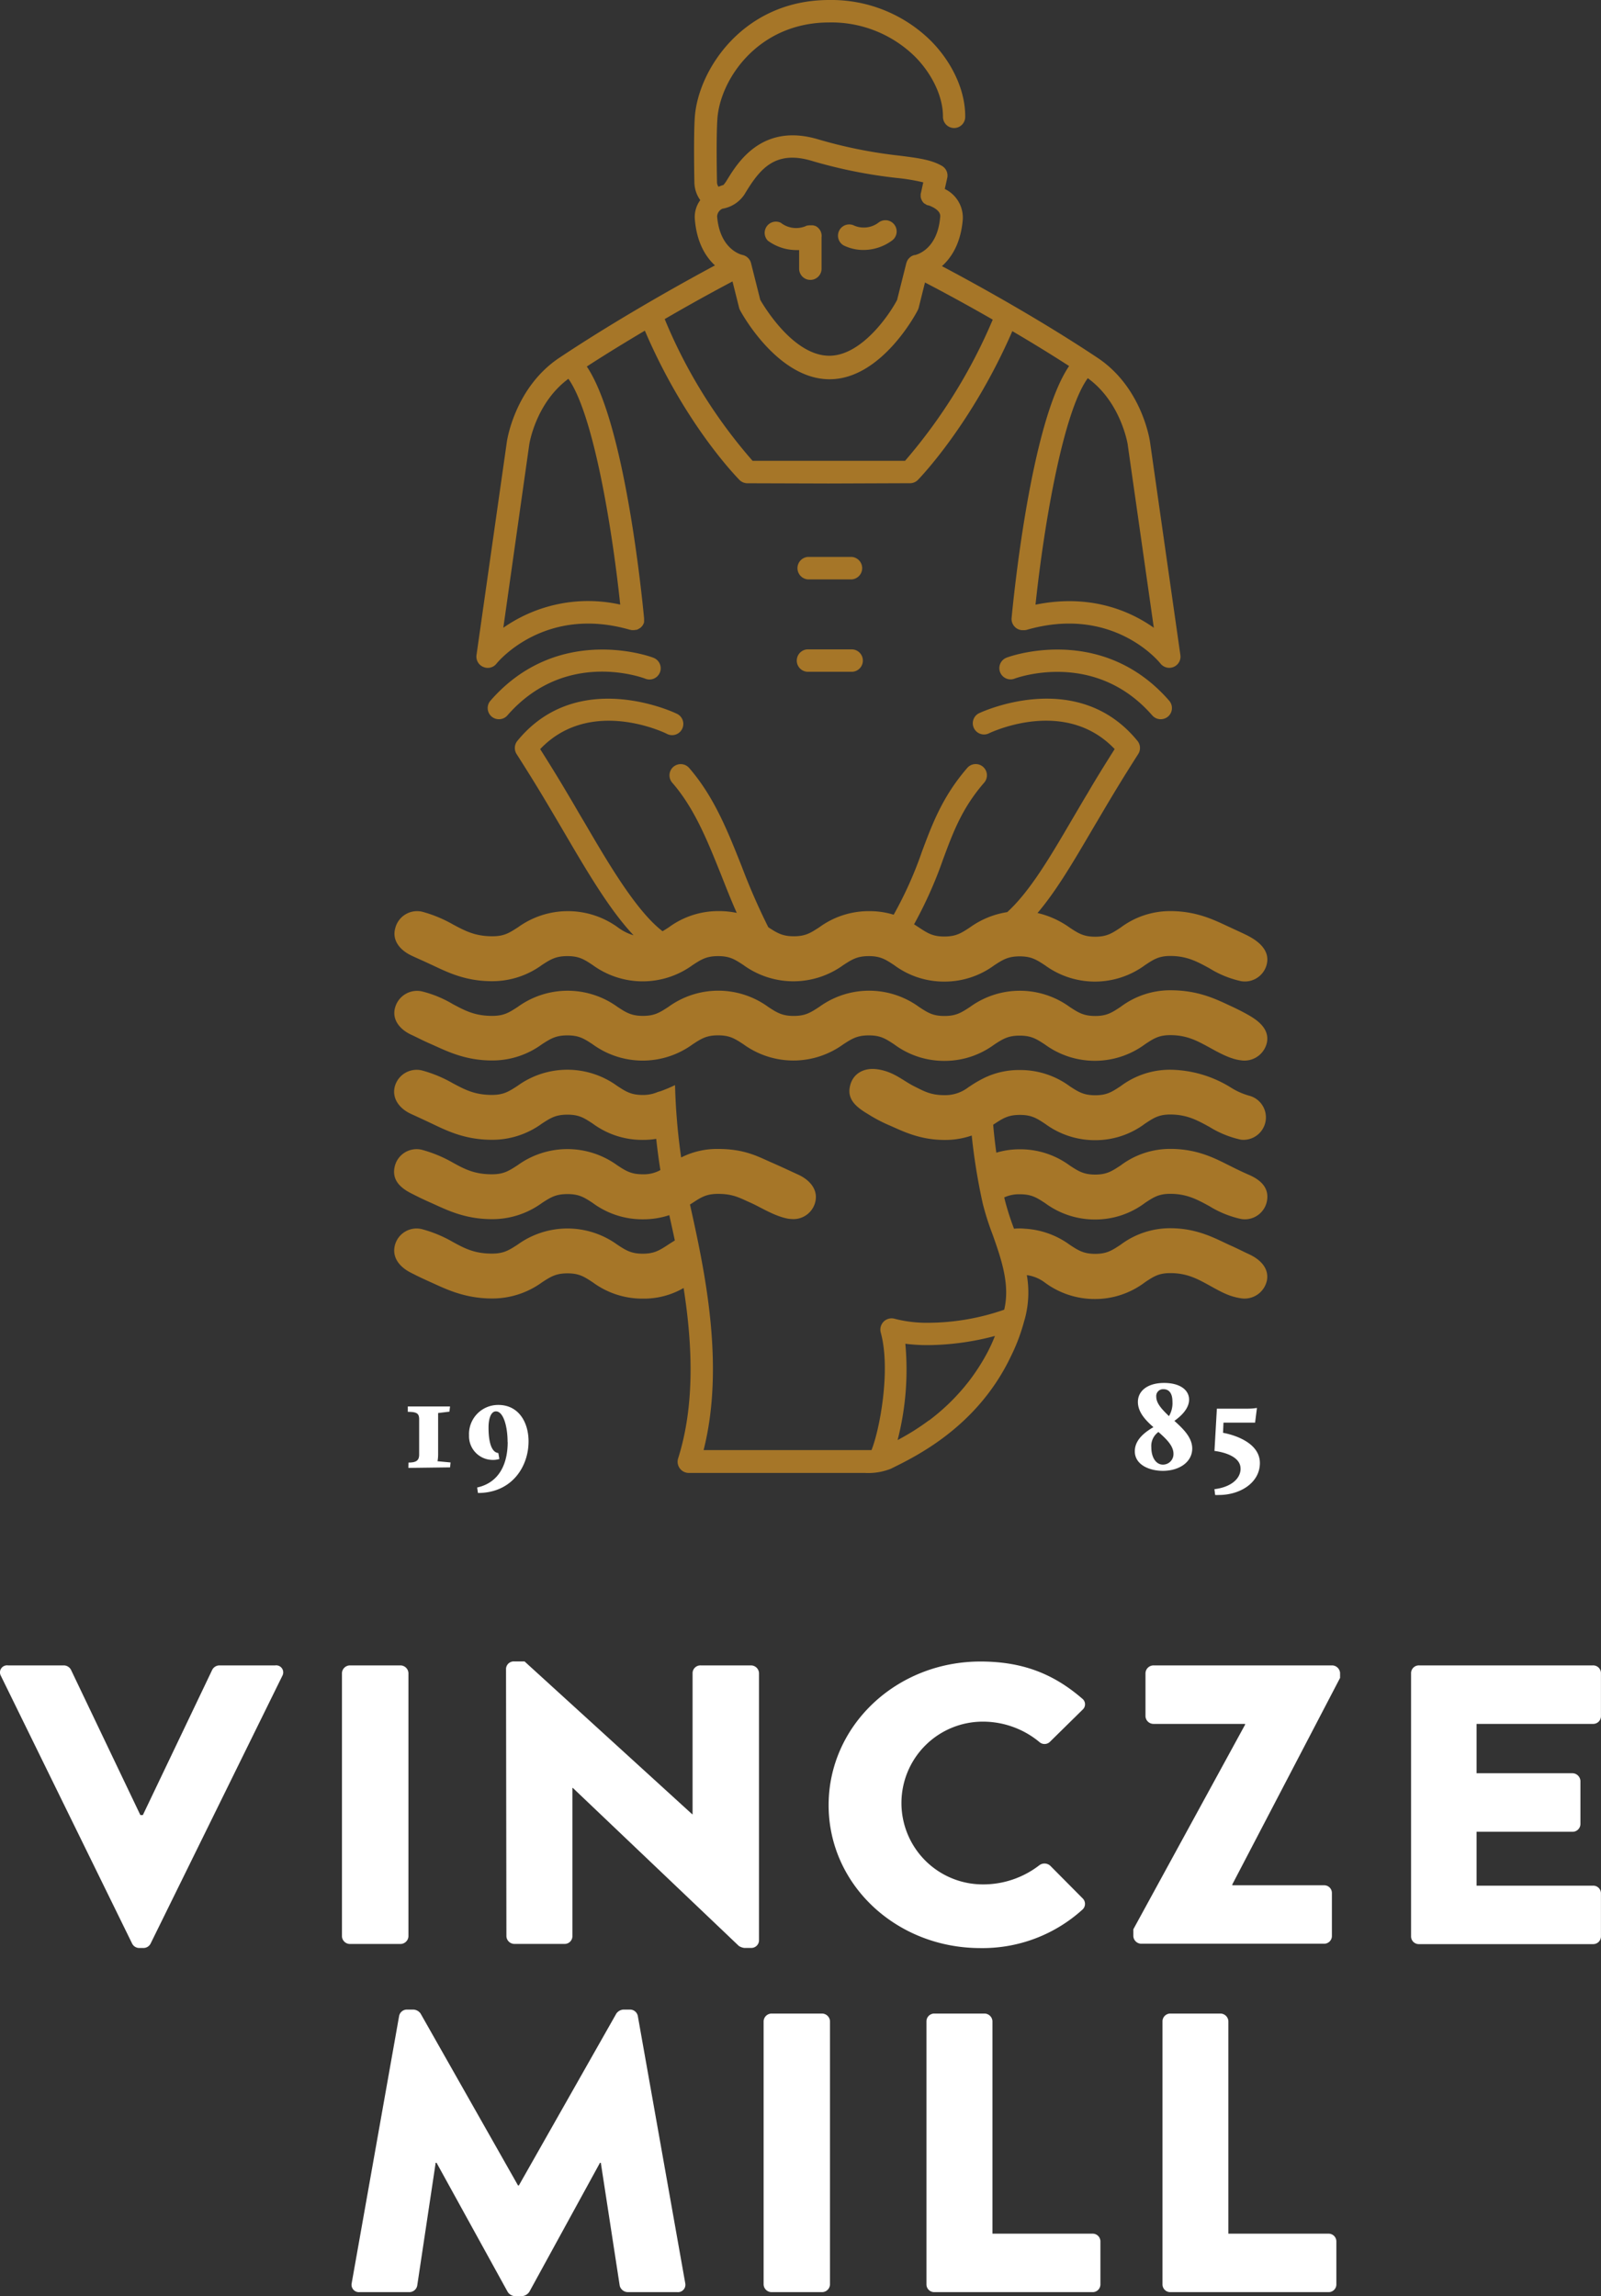
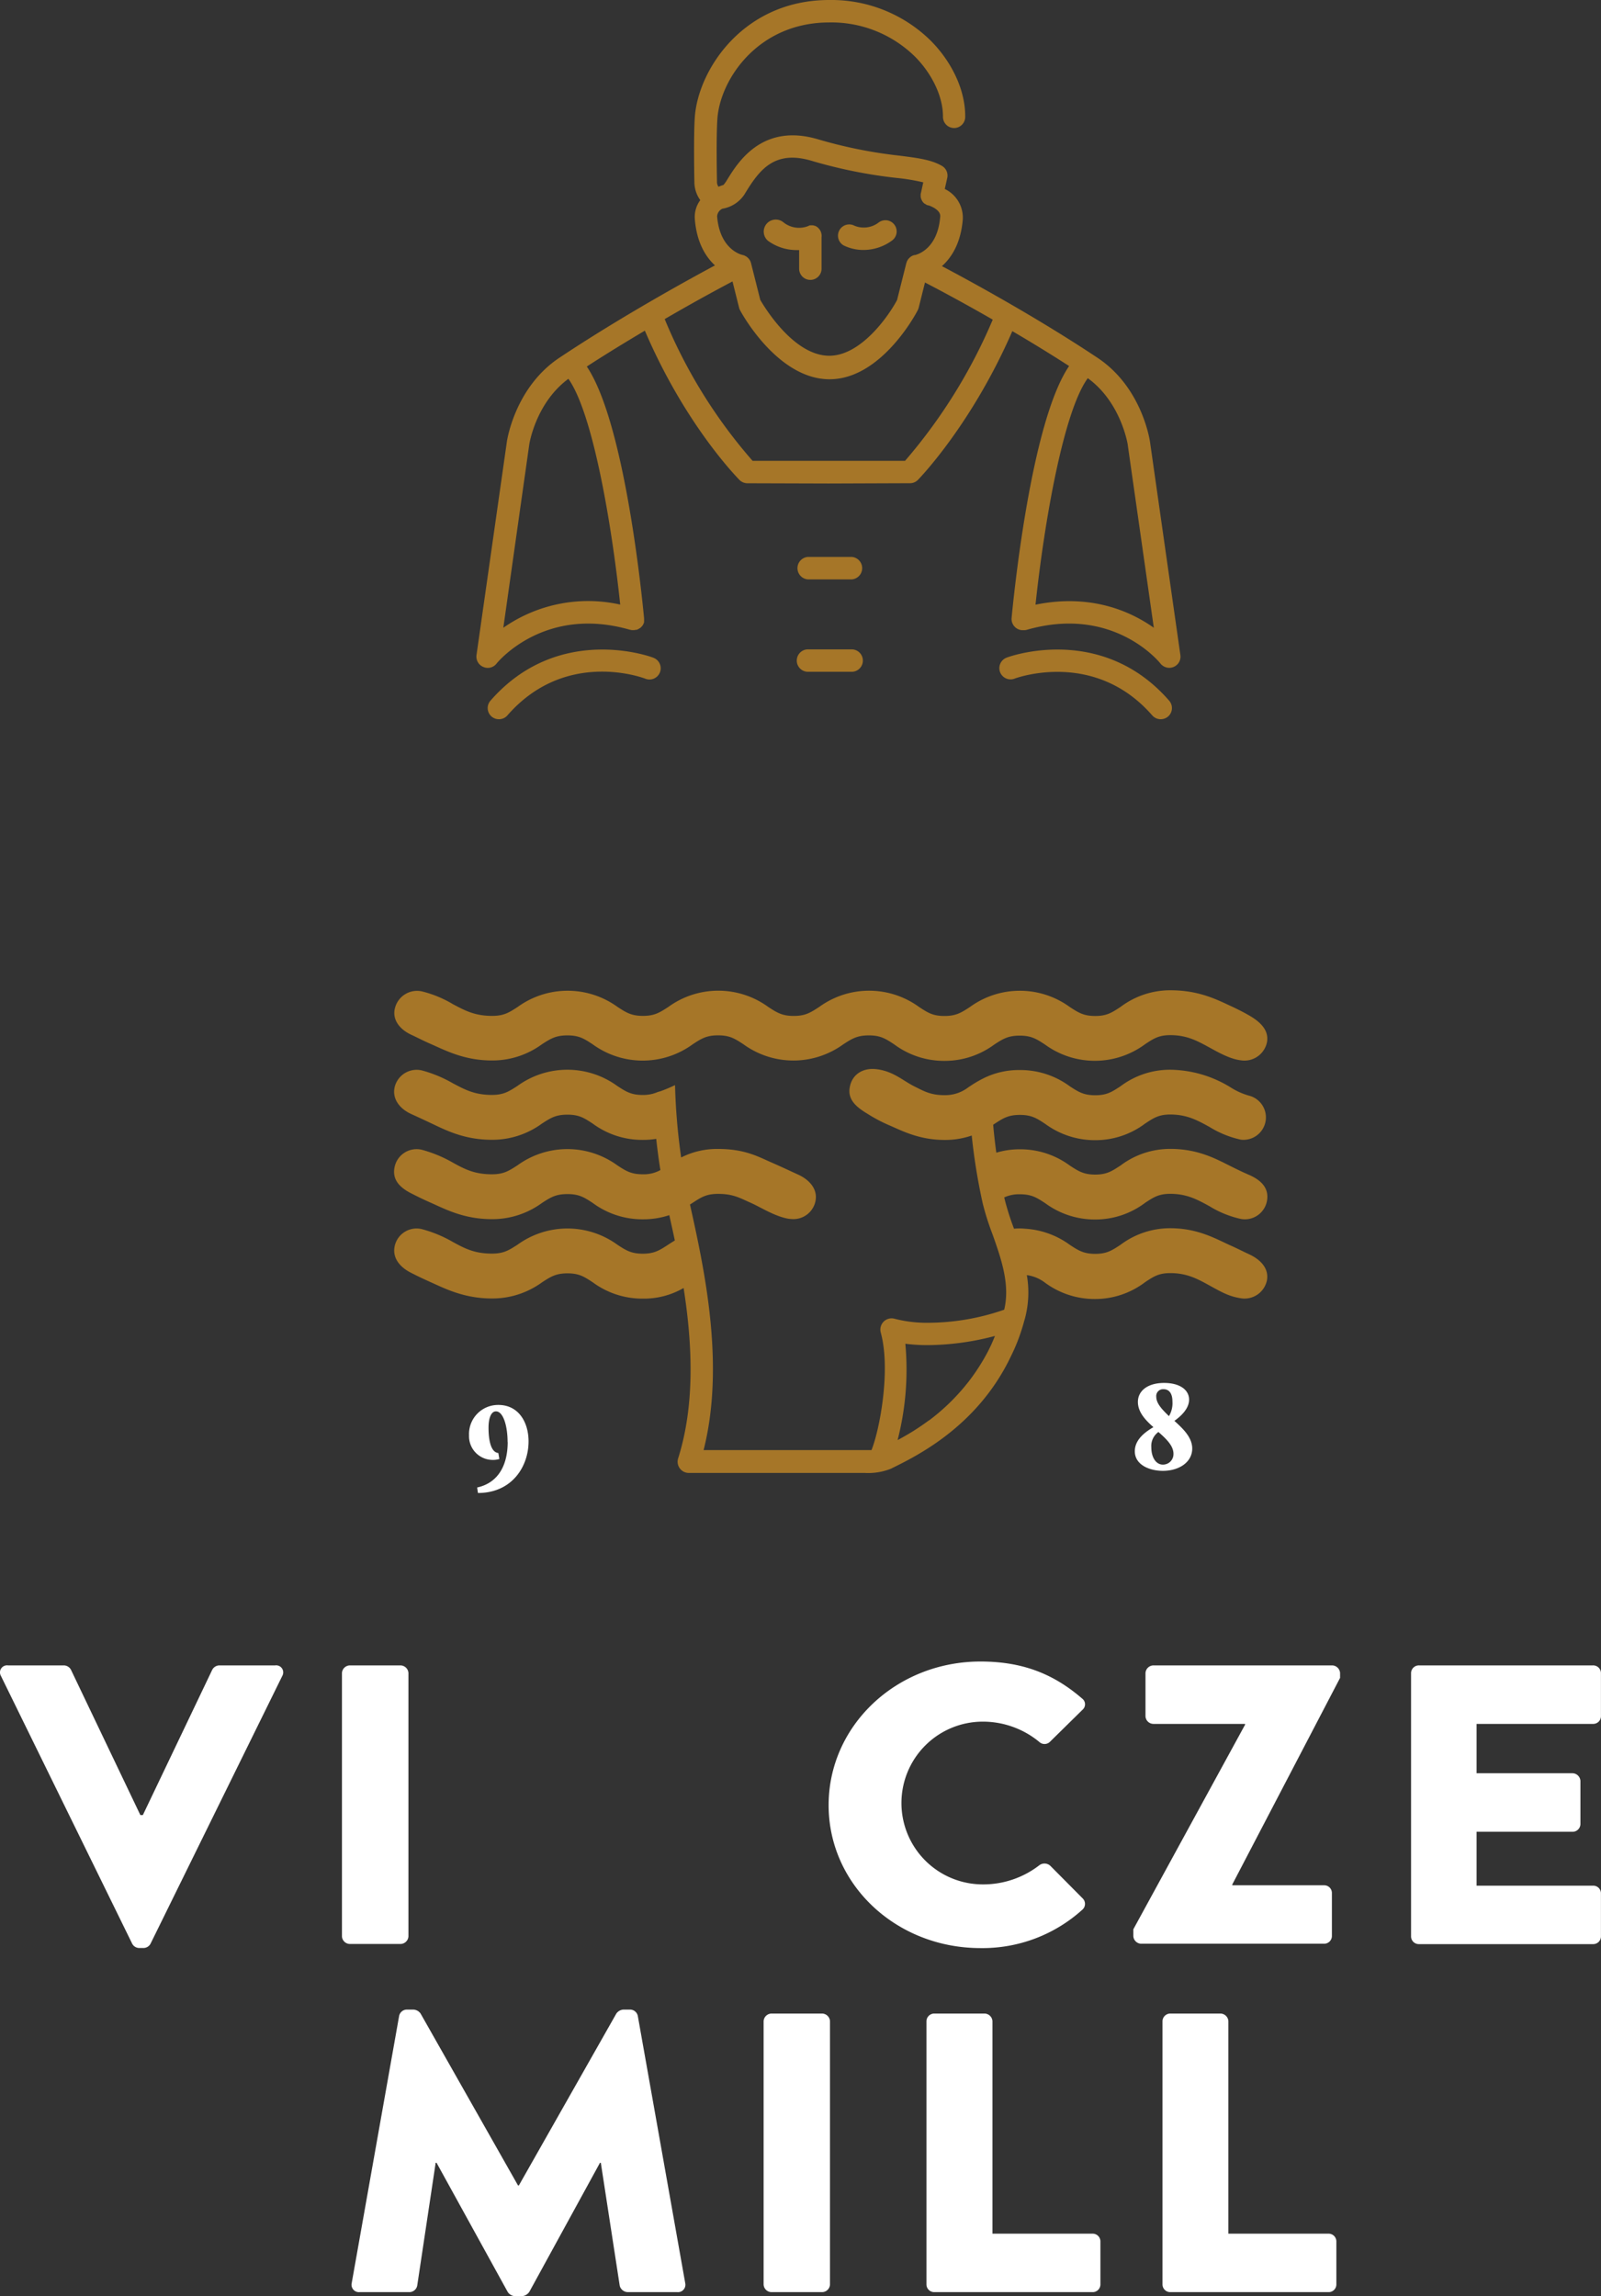
<svg xmlns="http://www.w3.org/2000/svg" id="Layer_1" data-name="Layer 1" viewBox="0 0 326.8 468.66">
  <rect x="0" y="0" width="326.8" height="468.66" fill="#333333" stroke="none" />
  <defs>
    <style>.cls-1{fill:#a67628;}.cls-2{fill:#fff;}</style>
  </defs>
  <title>01_VinczeMill_logo_neg_szines</title>
  <path class="cls-1" d="M434.1,304.54h-8.91a2.3,2.3,0,0,0,0,4.59h8.91a2.3,2.3,0,0,0,0-4.59Z" transform="translate(-260.26 -190.87)" />
  <path class="cls-1" d="M434.1,323.41h-8.91a2.29,2.29,0,1,0,0,4.58h8.91a2.29,2.29,0,1,0,0-4.58Z" transform="translate(-260.26 -190.87)" />
  <path class="cls-1" d="M358.92,327a2.26,2.26,0,0,0,2.69-.68c.09-.13,9.69-12,27.26-6.9h.06l.27.06h.53a2.61,2.61,0,0,0,.32-.06l.14,0c.08,0,.17-.07.26-.1l.15-.07a1.59,1.59,0,0,0,.21-.15A.75.75,0,0,0,391,319l.19-.19.12-.13c.05-.05.09-.12.14-.18l.11-.19a1.11,1.11,0,0,0,.07-.16,2.77,2.77,0,0,0,.1-.26l0,0a.77.77,0,0,1,0-.15,2.56,2.56,0,0,0,0-.27,1,1,0,0,0,0-.25c0-.06,0-.12,0-.17-.41-4.31-3.93-39.86-11.69-51.37,4-2.6,8.08-5.08,11.85-7.32,8.23,19.24,18.87,30,19.33,30.49a2.32,2.32,0,0,0,1.62.66l16.55.05h0L446,289.5a2.27,2.27,0,0,0,1.64-.69c.47-.48,11.06-11.49,19.26-30.35,3.69,2.16,7.65,4.58,11.59,7.12C470.7,277,467.16,312.72,466.75,317a2.3,2.3,0,0,0,2.07,2.49h.34a2,2,0,0,0,.73-.08c17.45-5,26.87,6.41,27.25,6.9a2.33,2.33,0,0,0,1.8.87,2.42,2.42,0,0,0,.9-.19,2.27,2.27,0,0,0,1.36-2.43L495,281.05c-.07-.45-1.67-11.14-10.71-17.15-12.9-8.59-26.85-16.11-31.76-18.71,1.95-1.74,3.87-4.68,4.26-9.59a6.5,6.5,0,0,0-3.68-6.16l.5-2.24a2.28,2.28,0,0,0-1.11-2.49c-2.2-1.26-4.9-1.59-8.64-2.07a95.67,95.67,0,0,1-16.63-3.34c-11.33-3.36-16.31,4.66-18.43,8.08l-.32.52a5.69,5.69,0,0,1-.56.73,8.25,8.25,0,0,0-1,.36,1.72,1.72,0,0,1-.31-1.07c0-.09-.19-9.14.09-12.86.57-7.92,8.23-19.61,22.85-19.61a24.33,24.33,0,0,1,17.5,7c3.55,3.58,5.73,8.28,5.69,12.27A2.28,2.28,0,0,0,455,217h0a2.27,2.27,0,0,0,2.28-2.26c.06-5.24-2.56-11.05-7-15.53a28.88,28.88,0,0,0-20.76-8.34c-17.52,0-26.72,14.23-27.43,23.85-.28,3.94-.1,12.92-.09,13.27a6.41,6.41,0,0,0,1.2,3.73,5.77,5.77,0,0,0-1.11,3.88c.38,4.77,2.21,7.69,4.11,9.44-5,2.68-18.94,10.31-31.77,18.86-9,6-10.65,16.7-10.71,17.15l-6.2,43.55A2.28,2.28,0,0,0,358.92,327ZM445,284.93l-15.55,0-15.57,0A104.2,104.2,0,0,1,395.94,256c6.86-4,12.24-6.84,13.84-7.69l1.35,5.39a2.36,2.36,0,0,0,.21.52c.3.58,7.67,14.06,18.25,14.06s17.73-13.52,18-14.1a2.82,2.82,0,0,0,.19-.48l1.29-5.17c1.6.83,7,3.65,13.83,7.58A109.31,109.31,0,0,1,445,284.93Zm45.46-3.24L495.78,319c-4.76-3.37-12.9-7-24.15-4.71,1.73-16.38,5.65-39.34,10.67-46.23C489.12,273,490.46,281.61,490.47,281.69Zm-78.11-51.36.33-.53c2.78-4.47,5.88-8.3,13.24-6.11a99.49,99.49,0,0,0,17.38,3.5,41.22,41.22,0,0,1,5.42.9l-.48,2.2a.87.87,0,0,0-.05.28v0c0,.15,0,.28,0,.42v0c0,.15.05.28.09.42h0a1.71,1.71,0,0,0,.17.39h0a1.63,1.63,0,0,0,.23.35l0,0a2.23,2.23,0,0,0,.26.27l.06,0,.28.19.12.07.25.1.13,0s2.52.8,2.4,2.27c-.51,6.65-4.66,7.77-5.16,7.88l-.12,0-.26.08-.18.08-.22.12-.15.12-.18.15-.14.15a1.46,1.46,0,0,0-.16.19,1.51,1.51,0,0,0-.1.17,1,1,0,0,0-.11.2l-.09.25a.78.78,0,0,0-.05.14l-1.89,7.53c-1.79,3.37-7.41,11.37-13.83,11.37-7.22,0-13.15-9.78-14.09-11.4l-1.89-7.5s0-.1-.05-.14a.92.92,0,0,0-.09-.25c0-.07-.07-.13-.1-.19a2,2,0,0,0-.12-.19,2.09,2.09,0,0,0-.14-.17l-.16-.17-.15-.12a1,1,0,0,0-.2-.15l-.17-.09-.21-.11-.23-.06-.17-.05c-.05,0-4.59-1-5.13-7.88a1.85,1.85,0,0,1,1.08-1.54A6.69,6.69,0,0,0,412.36,230.33Zm-44.07,51.36c0-.09,1.28-8.54,8-13.5,5,7,8.86,29.77,10.58,46.08A30.19,30.19,0,0,0,363,319Z" transform="translate(-260.26 -190.87)" />
  <path class="cls-1" d="M360.38,333.88a2.28,2.28,0,0,0,1.72,3.79,2.26,2.26,0,0,0,1.73-.78c11.78-13.5,27.43-7.76,28.11-7.51a2.29,2.29,0,1,0,1.65-4.27C393.4,325,374.32,317.91,360.38,333.88Z" transform="translate(-260.26 -190.87)" />
  <path class="cls-1" d="M465.71,325.11a2.29,2.29,0,1,0,1.66,4.27c.15-.06,16.25-6.07,28.09,7.51a2.29,2.29,0,0,0,1.73.78,2.34,2.34,0,0,0,1.51-.56,2.29,2.29,0,0,0,.21-3.23C485,317.91,465.91,325,465.71,325.11Z" transform="translate(-260.26 -190.87)" />
  <path class="cls-1" d="M432.55,241a9.08,9.08,0,0,0,4,.89,9.86,9.86,0,0,0,5.77-1.91,2.29,2.29,0,1,0-2.65-3.74,5,5,0,0,1-5,.7,2.29,2.29,0,0,0-2.13,4.06Z" transform="translate(-260.26 -190.87)" />
-   <path class="cls-1" d="M417,240a9.87,9.87,0,0,0,5.76,1.91,6.13,6.13,0,0,0,.62,0v3.8a2.29,2.29,0,1,0,4.58,0v-6.42a2.27,2.27,0,0,0-.25-1.34,2.47,2.47,0,0,0-.75-.82h0a3.84,3.84,0,0,0-.35-.18l-.08,0a1.92,1.92,0,0,0-.32-.09l-.14,0a1.33,1.33,0,0,0-.28,0h-.2l-.21,0-.27.05-.11,0a1.94,1.94,0,0,0-.36.15h0a5.08,5.08,0,0,1-5-.72A2.29,2.29,0,0,0,417,240Z" transform="translate(-260.26 -190.87)" />
-   <path class="cls-1" d="M344.2,385.89c1.39.66,2.24,1,3.95,1.81,3,1.37,6.75,3.44,12.53,3.44a17.16,17.16,0,0,0,10.19-3.3c1.76-1.14,2.81-1.82,5.21-1.82s3.43.68,5.17,1.83a17.31,17.31,0,0,0,20.39,0c1.75-1.14,2.81-1.83,5.2-1.83s3.43.68,5.18,1.83a17.34,17.34,0,0,0,20.38,0c1.76-1.14,2.82-1.83,5.21-1.83s3.43.7,5.17,1.84A17,17,0,0,0,453,391.22h0a17.06,17.06,0,0,0,10.2-3.32c1.75-1.14,2.82-1.83,5.2-1.83s3.44.69,5.18,1.83a17.25,17.25,0,0,0,20.43-.06c1.74-1.15,2.8-1.85,5.13-1.85,3.41,0,5.52,1.17,8,2.52a20.45,20.45,0,0,0,6.44,2.62,4.59,4.59,0,0,0,5.31-3.72c.44-2.48-1.48-4.25-3.71-5.44-.85-.46-2.09-1-3.55-1.69-2.86-1.29-6.69-3.45-12.46-3.45A16.84,16.84,0,0,0,489,380.2c-1.76,1.16-2.81,1.86-5.18,1.86s-3.44-.69-5.19-1.84a18.47,18.47,0,0,0-6.59-3c3.83-4.5,7.28-10.4,10.88-16.52.88-1.51,1.78-3,2.69-4.56l.65-1.1c1.21-2,2.85-4.81,6.34-10.27a2.29,2.29,0,0,0-.16-2.68c-12.39-15.19-32.25-5.7-32.45-5.59a2.29,2.29,0,0,0,2,4.11c.66-.32,15.7-7.45,25.8,3.15-2.9,4.58-4.39,7.07-5.48,8.94l-.65,1.08c-.92,1.55-1.81,3.08-2.71,4.6-4.34,7.42-8.49,14.47-13.09,18.66a17.72,17.72,0,0,0-7.64,3.14c-1.75,1.15-2.81,1.84-5.2,1.84s-3.42-.69-5.18-1.84l-1-.65a85.85,85.85,0,0,0,5.93-13.29c2.08-5.6,3.88-10.43,8.36-15.6a2.29,2.29,0,1,0-3.46-3c-5,5.81-7.05,11.25-9.2,17a79.18,79.18,0,0,1-5.79,12.93,16.72,16.72,0,0,0-5-.73,17.11,17.11,0,0,0-10.19,3.3c-1.76,1.14-2.81,1.83-5.19,1.83s-3.45-.7-5.21-1.84l0,0a132.44,132.44,0,0,1-5.37-12.27c-2.93-7.39-5.7-14.36-10.76-20.21a2.29,2.29,0,1,0-3.46,3c4.55,5.24,7.18,11.87,10,18.89,1,2.53,2,5.09,3.15,7.66a17.61,17.61,0,0,0-3.68-.37,17,17,0,0,0-10.2,3.32c-.46.3-.87.56-1.27.79-5.29-4.05-11-13.72-16-22.31-1-1.64-1.91-3.27-2.85-4.84l-.64-1.08c-1.11-1.87-2.59-4.36-5.49-8.94,10.1-10.6,25.14-3.48,25.8-3.15a2.29,2.29,0,1,0,2-4.11c-.21-.11-20.07-9.61-32.46,5.59a2.3,2.3,0,0,0-.15,2.68c3.48,5.46,5.13,8.24,6.34,10.27l.65,1.1q1.39,2.34,2.83,4.8c4.54,7.74,9.19,15.68,14.06,20.82a10.14,10.14,0,0,1-3.23-1.63,17.37,17.37,0,0,0-20.37,0c-1.77,1.14-2.83,1.83-5.21,1.83-3.51,0-5.5-1.05-8-2.38a26.84,26.84,0,0,0-6.3-2.62,4.59,4.59,0,0,0-5.54,3.36C340.24,382.8,341.91,384.8,344.2,385.89Z" transform="translate(-260.26 -190.87)" />
+   <path class="cls-1" d="M417,240a9.87,9.87,0,0,0,5.76,1.91,6.13,6.13,0,0,0,.62,0v3.8a2.29,2.29,0,1,0,4.58,0v-6.42a2.27,2.27,0,0,0-.25-1.34,2.47,2.47,0,0,0-.75-.82h0a3.84,3.84,0,0,0-.35-.18l-.08,0a1.92,1.92,0,0,0-.32-.09l-.14,0a1.33,1.33,0,0,0-.28,0h-.2a1.94,1.94,0,0,0-.36.15h0a5.08,5.08,0,0,1-5-.72A2.29,2.29,0,0,0,417,240Z" transform="translate(-260.26 -190.87)" />
  <path class="cls-1" d="M344.2,402.07c1.19.54,2.2,1.1,3.82,1.81,3,1.3,6.88,3.44,12.66,3.44a17.09,17.09,0,0,0,10.19-3.3c1.76-1.13,2.81-1.82,5.21-1.82s3.43.69,5.17,1.83a17.33,17.33,0,0,0,20.39,0c1.75-1.15,2.81-1.84,5.2-1.84s3.43.69,5.18,1.83a17.34,17.34,0,0,0,20.38,0c1.76-1.14,2.82-1.82,5.21-1.82s3.43.69,5.17,1.83A17,17,0,0,0,453,407.4h0a17,17,0,0,0,10.2-3.32c1.75-1.14,2.82-1.83,5.2-1.83s3.44.69,5.18,1.83A17.25,17.25,0,0,0,494,404c1.74-1.15,2.8-1.85,5.13-1.85,3.41,0,5.52,1.17,8,2.52,1.93,1.07,4.28,2.38,6.44,2.62a4.69,4.69,0,0,0,5.31-3.71c.44-2.49-1.44-4.18-3.64-5.45-1-.58-2.27-1.24-3.77-1.93-2.91-1.35-6.54-3.21-12.31-3.21A16.84,16.84,0,0,0,489,396.38c-1.76,1.16-2.81,1.86-5.18,1.86s-3.44-.69-5.19-1.83a17.31,17.31,0,0,0-20.39,0c-1.75,1.14-2.81,1.83-5.2,1.83s-3.42-.69-5.18-1.84a17.31,17.31,0,0,0-20.39,0c-1.76,1.14-2.81,1.83-5.19,1.83s-3.45-.69-5.21-1.84a17.32,17.32,0,0,0-20.38,0c-1.76,1.14-2.82,1.83-5.19,1.83s-3.44-.69-5.19-1.83a17.35,17.35,0,0,0-20.37,0c-1.77,1.15-2.83,1.83-5.21,1.83-3.51,0-5.5-1.05-8-2.38a23.13,23.13,0,0,0-6.3-2.61,4.65,4.65,0,0,0-5.54,3.36C340.24,399,341.89,401,344.2,402.07Z" transform="translate(-260.26 -190.87)" />
  <path class="cls-1" d="M515.14,446.83c-.89-.4-2.14-1.05-3.61-1.71-2.92-1.29-6.63-3.56-12.4-3.56A16.84,16.84,0,0,0,489,444.93c-1.76,1.16-2.81,1.86-5.18,1.86s-3.44-.69-5.19-1.84a17.17,17.17,0,0,0-9.17-3.29,11,11,0,0,0-2.22,0l-.12-.33a53.92,53.92,0,0,1-1.81-5.77l-.06-.3.21-.08a7.16,7.16,0,0,1,3-.55c2.38,0,3.44.7,5.18,1.84a17.07,17.07,0,0,0,10.2,3.31A16.87,16.87,0,0,0,494,436.38c1.74-1.15,2.8-1.84,5.13-1.84,3.41,0,5.52,1.17,8,2.52a20.68,20.68,0,0,0,6.44,2.61,4.58,4.58,0,0,0,5.31-3.71c.44-2.49-1.05-4.16-3.71-5.31-1.06-.46-2.21-1-3.68-1.74-2.86-1.41-6.56-3.54-12.33-3.54A16.77,16.77,0,0,0,489,428.75c-1.76,1.15-2.81,1.86-5.18,1.86s-3.44-.7-5.19-1.84a17,17,0,0,0-10.19-3.32,16.54,16.54,0,0,0-4.81.69c-.26-1.9-.48-3.81-.64-5.71l.25-.16c1.75-1.15,2.82-1.84,5.2-1.84s3.44.69,5.18,1.84a17.13,17.13,0,0,0,10.2,3.32A16.86,16.86,0,0,0,494,420.2c1.74-1.15,2.8-1.85,5.13-1.85,3.41,0,5.52,1.17,8,2.53a20.44,20.44,0,0,0,6.44,2.61,4.58,4.58,0,0,0,1.6-9,14,14,0,0,1-3.61-1.61,23.92,23.92,0,0,0-12.4-3.67A16.77,16.77,0,0,0,489,412.57c-1.76,1.16-2.81,1.85-5.18,1.85s-3.44-.69-5.19-1.83a17,17,0,0,0-10.19-3.32,16.26,16.26,0,0,0-6.4,1.22l-.25.11-.22.09-.15.07a23.78,23.78,0,0,0-3.18,1.83s0,0,0,0l-.26.16h0a7.74,7.74,0,0,1-4.92,1.65c-2.84,0-4.17-.8-6.16-1.79-2.33-1.15-4.37-3.18-7.91-3.53-2.52-.25-4.87,1-5.3,3.87-.38,2.5,1.54,4,3.72,5.3a30.88,30.88,0,0,0,4.34,2.29c2.37,1,6,3,11.31,3h0a16.51,16.51,0,0,0,5.55-.9,122.6,122.6,0,0,0,2.24,13.83,53.89,53.89,0,0,0,2,6.31c1.79,5.06,3.62,10.28,2.39,15.41a47.76,47.76,0,0,1-15.45,2.67,26.27,26.27,0,0,1-6.92-.82,2.27,2.27,0,0,0-2.23.58,2.3,2.3,0,0,0-.6,2.23c2.1,7.61-.23,19.92-1.89,24H403.88c4.41-17.43.17-36.87-2.78-50.13l.54-.34c1.75-1.15,2.81-1.83,5.2-1.83,3.11,0,4.43.84,6.7,1.84,2.07.93,4.83,2.73,7.62,3.23a8.35,8.35,0,0,0,1.07.08,4.59,4.59,0,0,0,4.47-3.59c.55-2.46-1.17-4.41-3.47-5.47s-3.8-1.76-5.49-2.5c-2.72-1.18-5.43-2.76-10.9-2.76a16.16,16.16,0,0,0-7.54,1.74,125.78,125.78,0,0,1-1.25-14.77c-.94.45-1.94.88-3,1.26a4.83,4.83,0,0,0-.71.22l-.16.07-.66.21h0a7.78,7.78,0,0,1-2.08.25c-2.38,0-3.44-.7-5.19-1.84a17.32,17.32,0,0,0-20.37,0c-1.77,1.14-2.83,1.83-5.21,1.83-3.51,0-5.5-1.06-8-2.39a26.23,26.23,0,0,0-6.3-2.61,4.62,4.62,0,0,0-5.54,3.36c-.59,2.46,1.06,4.5,3.37,5.54,1.25.57,2.36,1.08,3.92,1.82,3,1.41,6.78,3.44,12.56,3.44a17.16,17.16,0,0,0,10.19-3.3c1.76-1.14,2.81-1.83,5.21-1.83s3.43.69,5.17,1.83a17,17,0,0,0,10.2,3.32,16.6,16.6,0,0,0,2.76-.21c.23,2.13.51,4.26.85,6.37a6.93,6.93,0,0,1-3.61.86c-2.38,0-3.44-.69-5.19-1.83a17.32,17.32,0,0,0-20.37,0c-1.77,1.14-2.83,1.83-5.21,1.83-3.51,0-5.5-1-8-2.39a26.85,26.85,0,0,0-6.3-2.61,4.59,4.59,0,0,0-5.54,3.37c-.59,2.45.69,4.18,3.37,5.53,1.25.64,2.28,1.15,3.94,1.89,3,1.32,6.76,3.37,12.54,3.37a17.16,17.16,0,0,0,10.19-3.3c1.76-1.14,2.81-1.82,5.21-1.82s3.43.68,5.17,1.82a17,17,0,0,0,10.2,3.33,16.79,16.79,0,0,0,5.42-.85c.36,1.64.75,3.37,1.13,5.17-.49.3-.95.59-1.36.86-1.76,1.15-2.82,1.84-5.19,1.84s-3.44-.69-5.19-1.84a17.35,17.35,0,0,0-20.37,0c-1.77,1.14-2.83,1.82-5.21,1.82-3.51,0-5.5-1-8-2.38a26,26,0,0,0-6.3-2.61,4.57,4.57,0,0,0-5.54,3.35c-.59,2.46,1,4.39,3.28,5.54,1.28.66,2.22,1.11,3.88,1.86,3,1.34,6.91,3.4,12.69,3.4a17.23,17.23,0,0,0,10.19-3.29c1.76-1.14,2.81-1.84,5.21-1.84s3.43.7,5.17,1.84a17,17,0,0,0,10.2,3.32,16.14,16.14,0,0,0,8.33-2.17c1.74,11.11,2.41,23.62-1.11,34.75a2.29,2.29,0,0,0,2.19,3h35.89a12.63,12.63,0,0,0,5.32-.85c4.79-2.38,17.58-8.37,24.51-22.94a38.27,38.27,0,0,0,2.72-7.22c.06-.21.13-.41.18-.62a20.65,20.65,0,0,0,.36-8.75,7.86,7.86,0,0,1,3.73,1.56,17.06,17.06,0,0,0,10.2,3.32A16.87,16.87,0,0,0,494,452.57c1.74-1.16,2.8-1.85,5.13-1.85,3.41,0,5.53,1.16,8,2.52s4,2.25,6.44,2.62a4.66,4.66,0,0,0,5.31-3.72C519.29,449.65,517.44,447.88,515.14,446.83ZM461.77,467l-.46.83c-.09.15-.17.32-.26.46a42.07,42.07,0,0,1-3.09,4.6l-.56.69c-.14.18-.28.36-.44.54a42.74,42.74,0,0,1-7.07,6.68l-.05,0c-1,.75-2,1.42-2.91,2l-.1.07c-1.21.75-2.33,1.39-3.35,1.93a57.59,57.59,0,0,0,1.58-19.66,35.82,35.82,0,0,0,4.64.28,54.69,54.69,0,0,0,13.65-1.87C462.86,464.8,462.33,465.94,461.77,467Z" transform="translate(-260.26 -190.87)" />
  <path class="cls-2" d="M260.43,532.9a1.44,1.44,0,0,1,1.46-2.11H273.3a1.68,1.68,0,0,1,1.45.9l14.16,29.65h.51l14.16-29.65a1.68,1.68,0,0,1,1.46-.9h11.4a1.44,1.44,0,0,1,1.46,2.11L291,587.57a1.63,1.63,0,0,1-1.45.9h-.86a1.63,1.63,0,0,1-1.46-.9Z" transform="translate(-260.26 -190.87)" />
  <path class="cls-2" d="M330.06,532.34a1.65,1.65,0,0,1,1.63-1.55H342a1.65,1.65,0,0,1,1.63,1.55v53.77a1.64,1.64,0,0,1-1.63,1.54H331.69a1.64,1.64,0,0,1-1.63-1.54Z" transform="translate(-260.26 -190.87)" />
-   <path class="cls-2" d="M363.55,531.44a1.58,1.58,0,0,1,1.63-1.46h2.15l34.22,31.19h.08V532.34a1.6,1.6,0,0,1,1.63-1.55h10.29a1.65,1.65,0,0,1,1.64,1.55V587a1.58,1.58,0,0,1-1.64,1.46h-1.36a2.65,2.65,0,0,1-1.12-.41l-33.88-32.25h-.09v30.3a1.58,1.58,0,0,1-1.63,1.54h-10.2a1.65,1.65,0,0,1-1.64-1.54Z" transform="translate(-260.26 -190.87)" />
  <path class="cls-2" d="M460.4,530c8.58,0,14.92,2.52,20.75,7.56a1.46,1.46,0,0,1,.09,2.27l-6.69,6.58a1.57,1.57,0,0,1-2.15,0,18.07,18.07,0,0,0-11.57-4.14,16.61,16.61,0,1,0,.09,33.22,18.73,18.73,0,0,0,11.48-3.9,1.76,1.76,0,0,1,2.23.08l6.69,6.74a1.57,1.57,0,0,1-.08,2.2,30.36,30.36,0,0,1-20.84,7.88c-17.17,0-31-12.92-31-29.17S443.23,530,460.4,530Z" transform="translate(-260.26 -190.87)" />
  <path class="cls-2" d="M491.6,584.65l22.81-41.76v-.16H495.72a1.64,1.64,0,0,1-1.64-1.54v-8.85a1.65,1.65,0,0,1,1.64-1.55h36.45a1.66,1.66,0,0,1,1.63,1.55v1l-22,42.16v.17h18.71a1.57,1.57,0,0,1,1.62,1.54v8.85a1.58,1.58,0,0,1-1.62,1.54H493.23a1.64,1.64,0,0,1-1.63-1.54Z" transform="translate(-260.26 -190.87)" />
  <path class="cls-2" d="M548.29,532.34a1.59,1.59,0,0,1,1.63-1.55h35.5a1.59,1.59,0,0,1,1.63,1.55v8.85a1.58,1.58,0,0,1-1.63,1.54H561.66V552.8h19.56a1.66,1.66,0,0,1,1.64,1.55v8.85a1.6,1.6,0,0,1-1.64,1.55H561.66v11h23.76a1.57,1.57,0,0,1,1.63,1.54v8.85a1.58,1.58,0,0,1-1.63,1.54h-35.5a1.58,1.58,0,0,1-1.63-1.54Z" transform="translate(-260.26 -190.87)" />
  <path class="cls-2" d="M341.73,602.34a1.62,1.62,0,0,1,1.54-1.3h1.38a1.91,1.91,0,0,1,1.46.81L366,636.94h.17l19.9-35.09a1.91,1.91,0,0,1,1.46-.81h1.38a1.62,1.62,0,0,1,1.54,1.3l9.69,54.59a1.51,1.51,0,0,1-1.63,1.78H388.4a1.74,1.74,0,0,1-1.64-1.3l-3.86-25.1h-.17l-14.41,26.32a2,2,0,0,1-1.45.9h-1.55a1.86,1.86,0,0,1-1.45-.9l-14.5-26.32h-.18l-3.77,25.1a1.64,1.64,0,0,1-1.63,1.3H333.67a1.51,1.51,0,0,1-1.63-1.78Z" transform="translate(-260.26 -190.87)" />
  <path class="cls-2" d="M416.13,603.4a1.65,1.65,0,0,1,1.63-1.55h10.29a1.65,1.65,0,0,1,1.63,1.55v53.77a1.63,1.63,0,0,1-1.63,1.54H417.76a1.63,1.63,0,0,1-1.63-1.54Z" transform="translate(-260.26 -190.87)" />
  <path class="cls-2" d="M449.37,603.4a1.6,1.6,0,0,1,1.63-1.55h10.21a1.65,1.65,0,0,1,1.63,1.55v43.38h20.41a1.58,1.58,0,0,1,1.63,1.54v8.85a1.57,1.57,0,0,1-1.63,1.54H451a1.58,1.58,0,0,1-1.63-1.54Z" transform="translate(-260.26 -190.87)" />
  <path class="cls-2" d="M497.55,603.4a1.6,1.6,0,0,1,1.63-1.55h10.21A1.65,1.65,0,0,1,511,603.4v43.38h20.41a1.58,1.58,0,0,1,1.63,1.54v8.85a1.57,1.57,0,0,1-1.63,1.54H499.18a1.58,1.58,0,0,1-1.63-1.54Z" transform="translate(-260.26 -190.87)" />
-   <path class="cls-2" d="M343.64,489.39c1.66,0,2.18-.47,2.18-1.66v-7.16c0-1.2-.47-1.53-2.32-1.53v-1.1h8.62L352,479l-2.31.28v8.46a8,8,0,0,1-.12,1.38l2.66.25-.1,1-8.51.11Z" transform="translate(-260.26 -190.87)" />
  <path class="cls-2" d="M363.87,485.19c0-3.17-.85-6.25-2.38-6.25-1,0-1.51,1.44-1.51,3.32,0,1.13.07,5,2,5.18l.21,1.22a4.31,4.31,0,0,1-1.44.19,4.84,4.84,0,0,1-4.75-5,5.94,5.94,0,0,1,6-6.22c4.08,0,6.15,3.49,6.15,7.44,0,5.14-3.39,10.53-10.33,10.53l-.16-1.12c4.52-1,6.23-4.85,6.23-9.28" transform="translate(-260.26 -190.87)" />
  <path class="cls-2" d="M498.86,479.93a5.13,5.13,0,0,0,.72-3c0-1.68-.7-2.51-1.81-2.51a1.39,1.39,0,0,0-1.49,1.53c0,1.38,1.2,2.62,2.58,3.95m-1.24,9.91a2.14,2.14,0,0,0,2.17-2.22c0-1.6-1.42-3-3.07-4.44a3.51,3.51,0,0,0-1.45,3.13c0,2.13,1,3.53,2.35,3.53m-1.9-7.63c-1.7-1.48-3.19-3.12-3.19-5.16,0-2.31,2.05-3.88,5.34-3.88s5.11,1.46,5.11,3.41c0,1-.5,2.54-3,4.33,1.82,1.64,3.64,3.4,3.64,5.65,0,2.76-2.65,4.55-6,4.55-2.74,0-5.72-1.23-5.72-4,0-2.55,2.42-4.09,3.78-4.91" transform="translate(-260.26 -190.87)" />
-   <path class="cls-2" d="M513.48,490.61c0-3.08-5.32-3.59-5.32-3.59l.49-8.63H515a11.34,11.34,0,0,0,1.83-.15l-.38,3H510l-.09,2.08s7.52,1.18,7.52,6.17c0,4-4,6.52-8.38,6.52a7.18,7.18,0,0,1-.75,0l-.15-1.19c3.08-.36,5.34-1.93,5.34-4.21" transform="translate(-260.26 -190.87)" />
</svg>